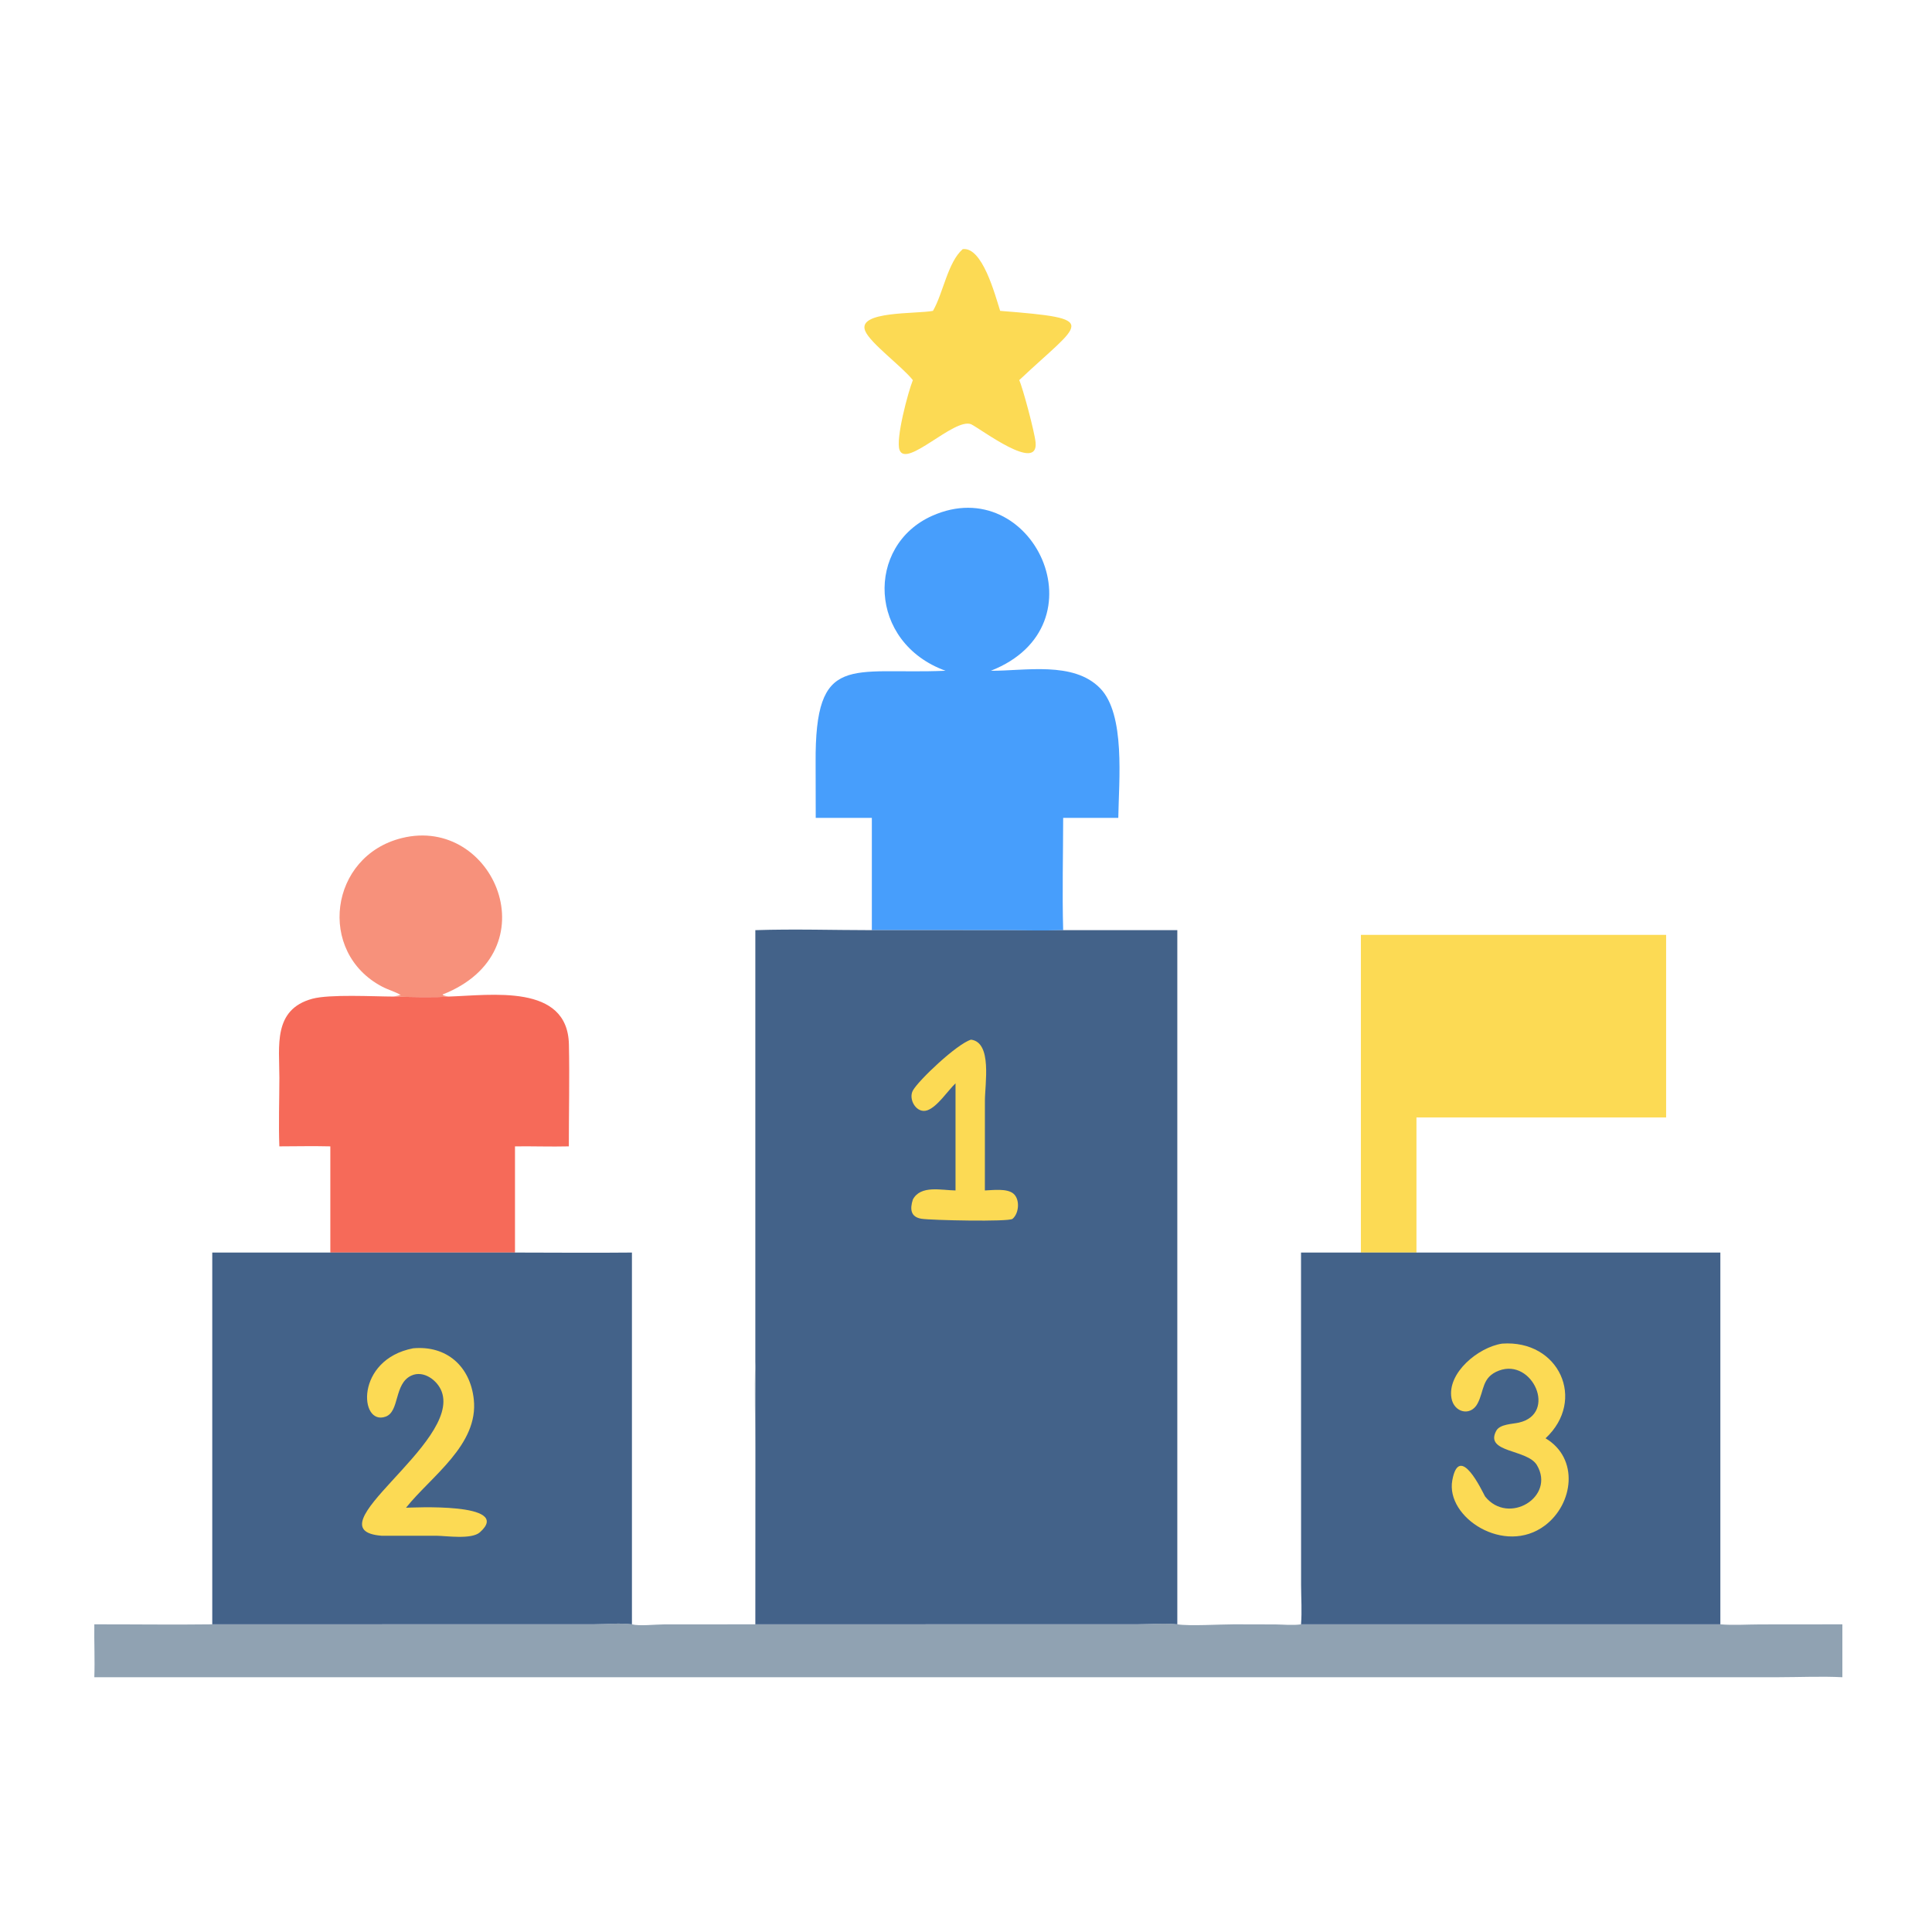
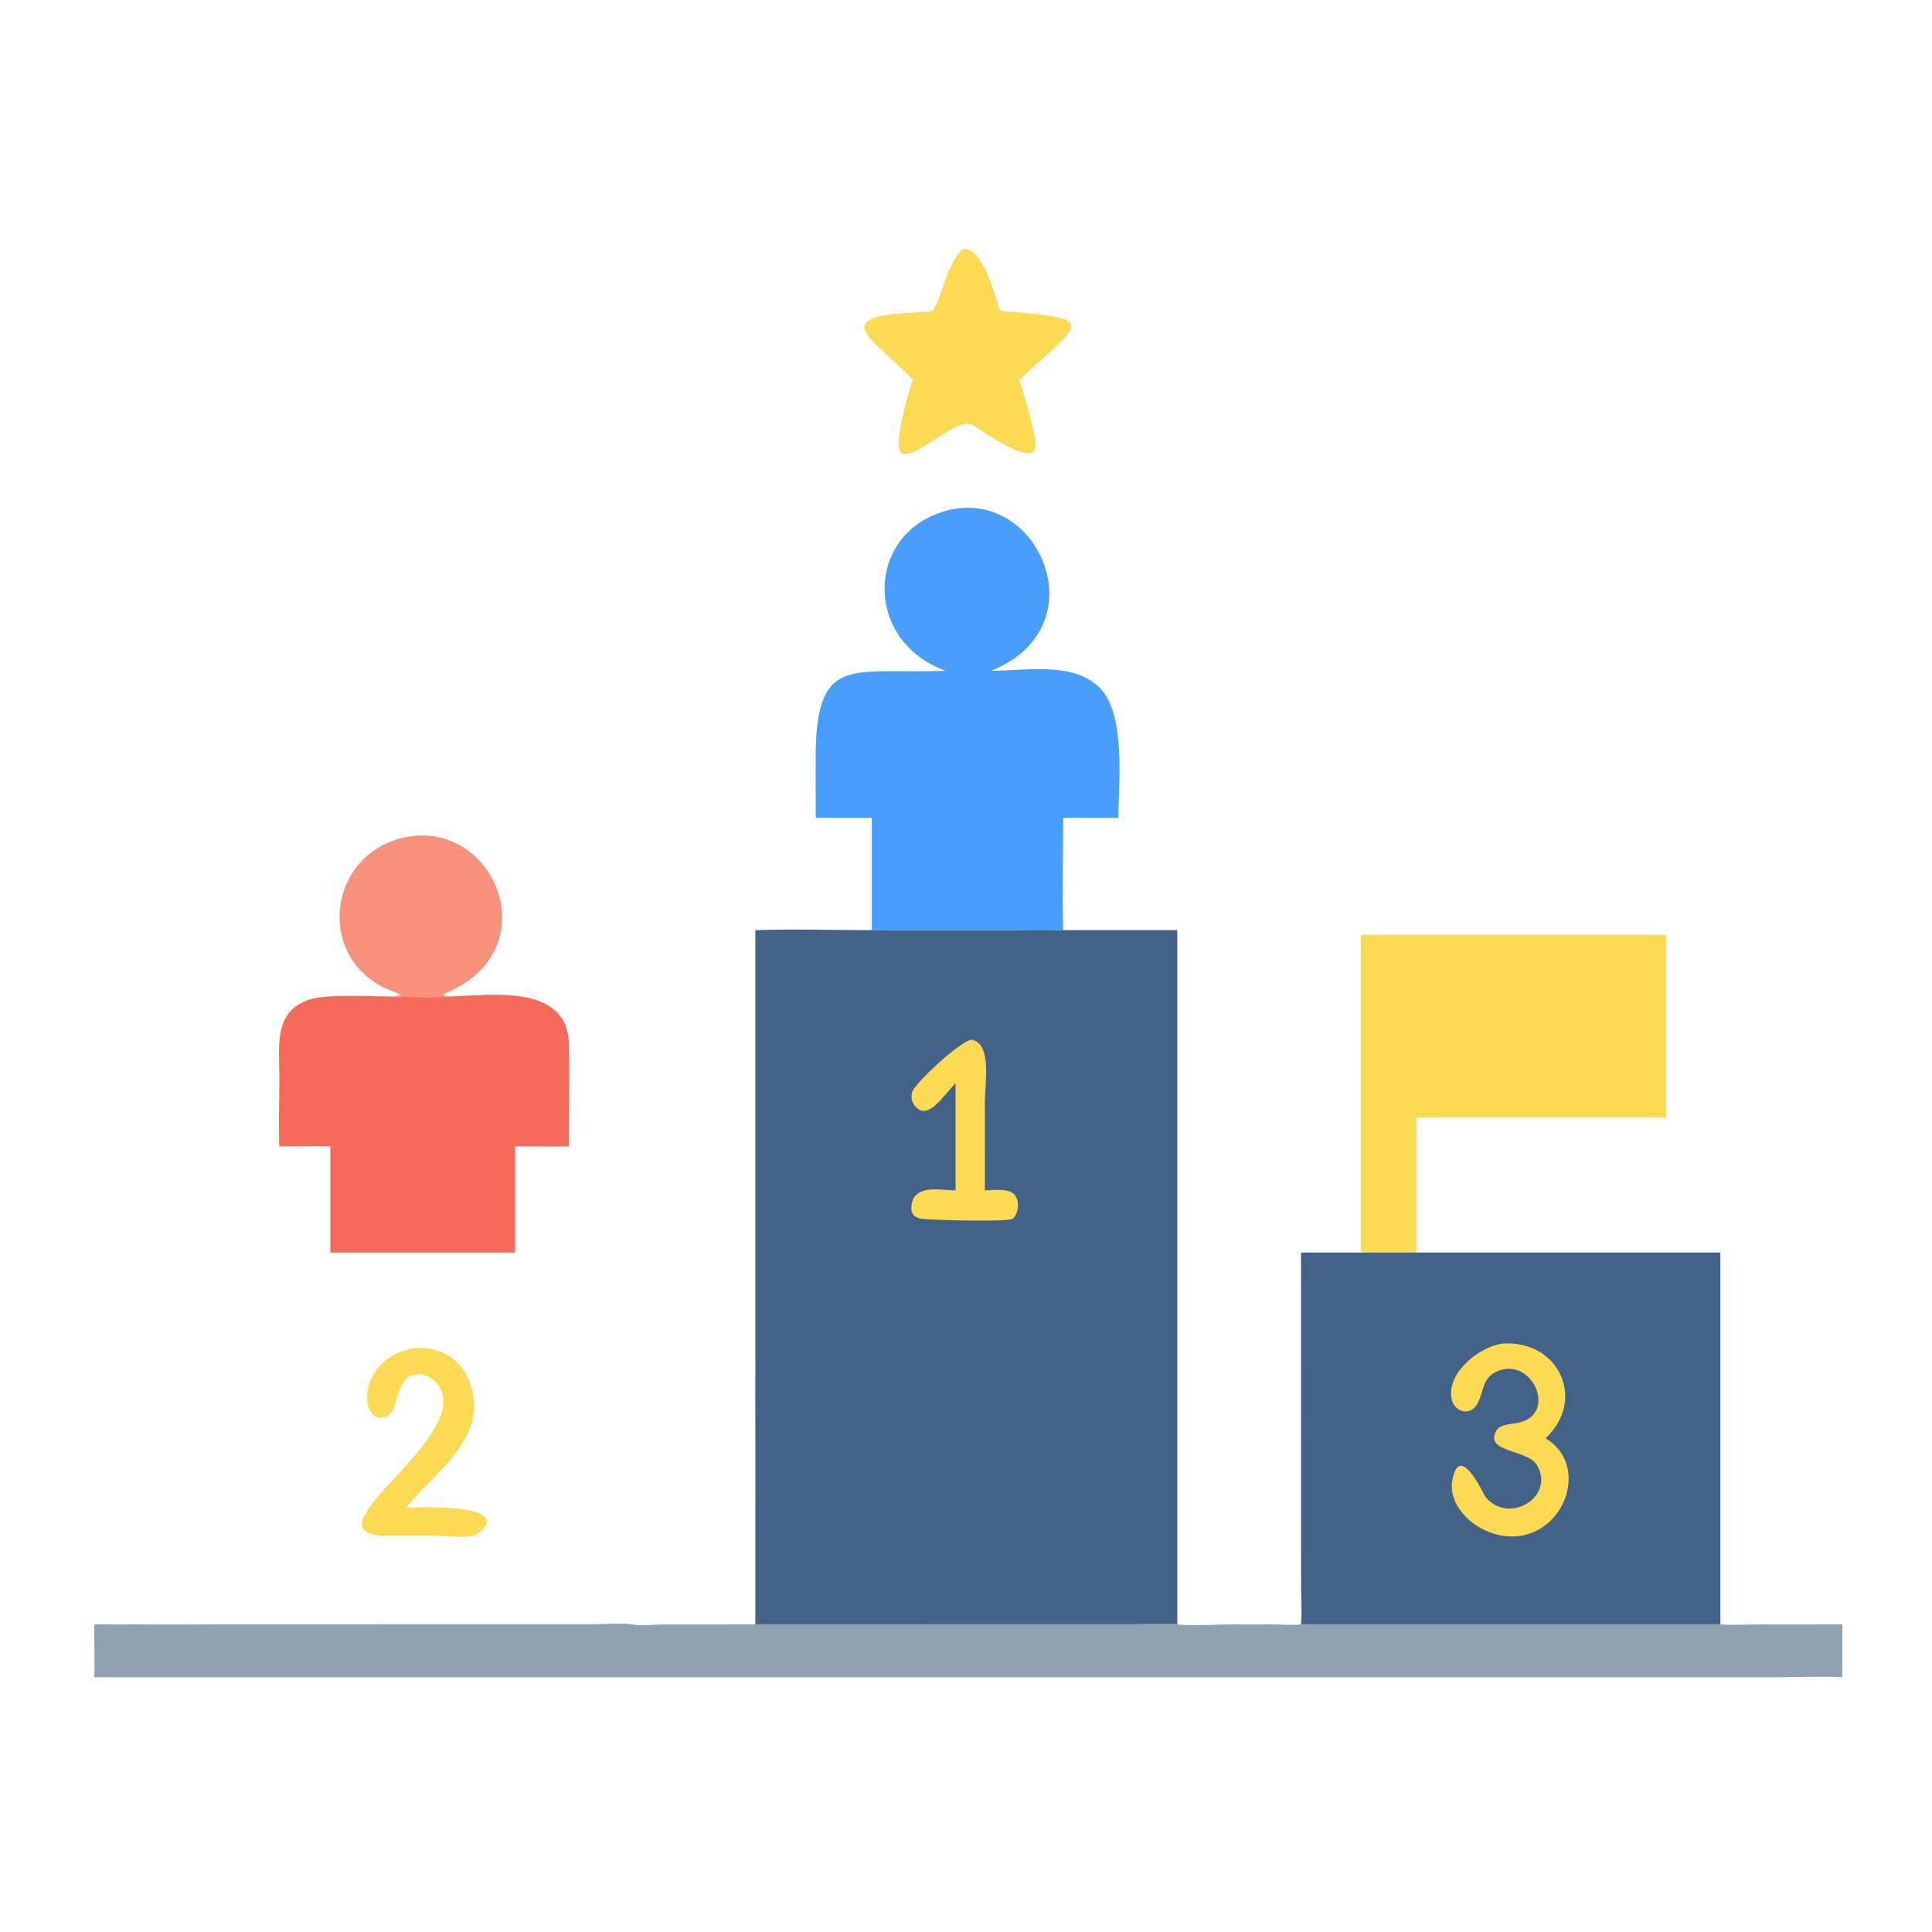
<svg xmlns="http://www.w3.org/2000/svg" width="512" height="512">
  <path fill="#F7917B" d="M104.24 264.099L105.871 263.789L105.616 263.744L106.213 263.689C104.646 262.783 102.88 262.316 101.274 261.473C83.949 252.376 87.24 226.846 106.507 222.09C130.96 216.054 146.263 252.221 117.264 263.565L117.464 263.642L117.301 263.673C117.82 263.912 118.32 263.989 118.877 264.099C115.807 264.387 107.384 264.208 104.24 264.099Z" />
  <path fill="#FCDA54" d="M255.131 66.023C260.328 65.352 263.657 78.002 265.052 82.382C292.055 84.516 286.689 85.099 270.107 100.74C271.023 102.695 274.166 114.417 274.44 117.236C275.228 125.351 260.043 113.741 257.337 112.418C252.839 110.693 240.223 124.124 238.39 119.255C237.3 116.359 240.683 103.772 241.916 100.74C239.037 97.085 230.582 90.944 229.271 87.66C227.155 82.36 242.814 83.245 247.246 82.382C249.958 77.698 251.153 69.516 255.131 66.023Z" />
  <path fill="#F66A59" d="M104.24 264.099C107.384 264.208 115.807 264.387 118.877 264.099C130.152 263.758 150.417 260.577 150.768 276.783C150.962 285.77 150.743 294.805 150.748 303.798C145.989 303.918 141.234 303.737 136.477 303.798L136.477 331.939L87.541 331.939L87.541 303.798C83.043 303.69 78.528 303.784 74.028 303.798C73.806 297.766 74.028 291.65 74.035 285.611C74.045 277.24 72.292 267.535 82.763 264.684C87.349 263.435 99.084 264.086 104.24 264.099Z" />
  <path fill="#FCDA54" d="M360.649 247.75L441.54 247.75L441.54 296.132L375.375 296.132L375.375 331.939L360.649 331.939L360.649 247.75Z" />
  <path fill="#479EFC" d="M250.573 177.758C229.973 170.282 229.384 144.562 247.034 136.696C273.633 124.842 292.997 165.814 262.586 177.758C271.696 177.815 284.458 175.165 291.517 182.364C298.308 189.291 296.501 206.852 296.36 216.747L281.751 216.747C281.74 226.64 281.474 236.619 281.751 246.502C276.189 246.686 270.559 246.505 264.991 246.505L231.047 246.502L231.047 216.747L216.177 216.747L216.148 202.121C215.953 172.726 225.388 178.833 250.573 177.758Z" />
  <path fill="#90A2B2" d="M200.172 430.464L200.183 384.159C200.18 376.463 199.869 368.655 200.172 360.971C200.377 363.743 200.223 366.593 200.202 369.374L200.172 430.464L301.577 430.445C304.94 430.439 308.685 430.074 312.001 430.464C315.362 430.972 323.052 430.462 327.013 430.463L338.042 430.49C340.249 430.517 342.601 430.783 344.786 430.464L455.912 430.464C459.344 430.756 463.041 430.489 466.496 430.485L488.248 430.464L488.248 444.484C482.696 444.205 477.007 444.473 471.437 444.478L24.997 444.484C25.157 439.816 24.927 435.137 24.997 430.464C35.413 430.45 45.838 430.6 56.251 430.464L157.471 430.445C160.676 430.438 164.318 430.051 167.469 430.464C169.415 430.98 173.733 430.486 175.968 430.481L200.172 430.464Z" />
  <path fill="#436289" d="M375.375 331.939L455.912 331.939L455.912 430.464L344.786 430.464C345.06 427.067 344.809 423.5 344.802 420.083L344.786 331.939L360.649 331.939L375.375 331.939Z" />
  <path fill="#FCDA54" d="M398.062 356.076C413.15 354.974 420.482 371.028 409.588 381.164C418.535 386.485 416.98 398.577 409.419 404.272C398.731 412.323 383.064 402.14 384.874 392.292C386.738 382.144 392.788 395.182 393.557 396.572C399.74 404.322 412.301 396.685 407.293 388.269C404.746 383.989 393.376 385.054 396.51 379.194C397.478 377.385 400.75 377.411 402.537 377.001C412.753 374.658 406.158 359.887 397.266 363.215C392.647 364.944 393.379 368.51 391.577 371.931C389.727 375.443 385.322 374.351 384.654 370.522C383.489 363.852 391.727 357.046 398.062 356.076Z" />
-   <path fill="#436289" d="M136.477 331.939C146.805 331.948 157.142 332.047 167.469 331.939L167.469 430.464C164.318 430.051 160.676 430.438 157.471 430.445L56.251 430.464L56.251 331.939L87.541 331.939L136.477 331.939Z" />
  <path fill="#FCDA54" d="M109.489 357.314C118.347 356.508 124.611 362.065 125.561 370.857C126.863 382.899 114.24 391.231 107.597 399.566C108.585 399.562 136.236 398.013 127.184 406.068C124.958 408.049 118.326 407.011 115.607 406.986L101.188 406.994C81.966 405.522 122.181 382.546 117.053 368.788C115.935 365.788 112.229 363.033 108.981 364.561C104.374 366.729 105.951 374.063 102.198 375.424C95.195 377.963 94.074 360.29 109.489 357.314Z" />
  <path fill="#436289" d="M200.172 246.502C210.421 246.16 220.786 246.494 231.047 246.502L264.991 246.505C270.559 246.505 276.189 246.686 281.751 246.502L312.001 246.502L312.001 430.464C308.685 430.074 304.94 430.439 301.577 430.445L200.172 430.464L200.202 369.374C200.223 366.593 200.377 363.743 200.172 360.971L200.172 246.502Z" />
  <path fill="#FCDA54" d="M257.337 275.52C262.988 276.258 261.009 287.247 261.01 291.785L261.002 315.483C263.092 315.407 266.906 314.867 268.604 316.359C270.356 317.897 270.05 321.571 268.33 323.009C267.342 323.835 246.801 323.391 244.22 322.987C241.294 322.529 241.11 320.396 241.916 317.895C243.958 313.988 249.531 315.441 253.224 315.483L253.224 287.093C251.126 289.091 248.453 293.27 245.777 294.233C242.918 295.262 240.61 291.325 241.944 288.962C243.483 286.238 253.602 276.637 257.337 275.52Z" />
</svg>